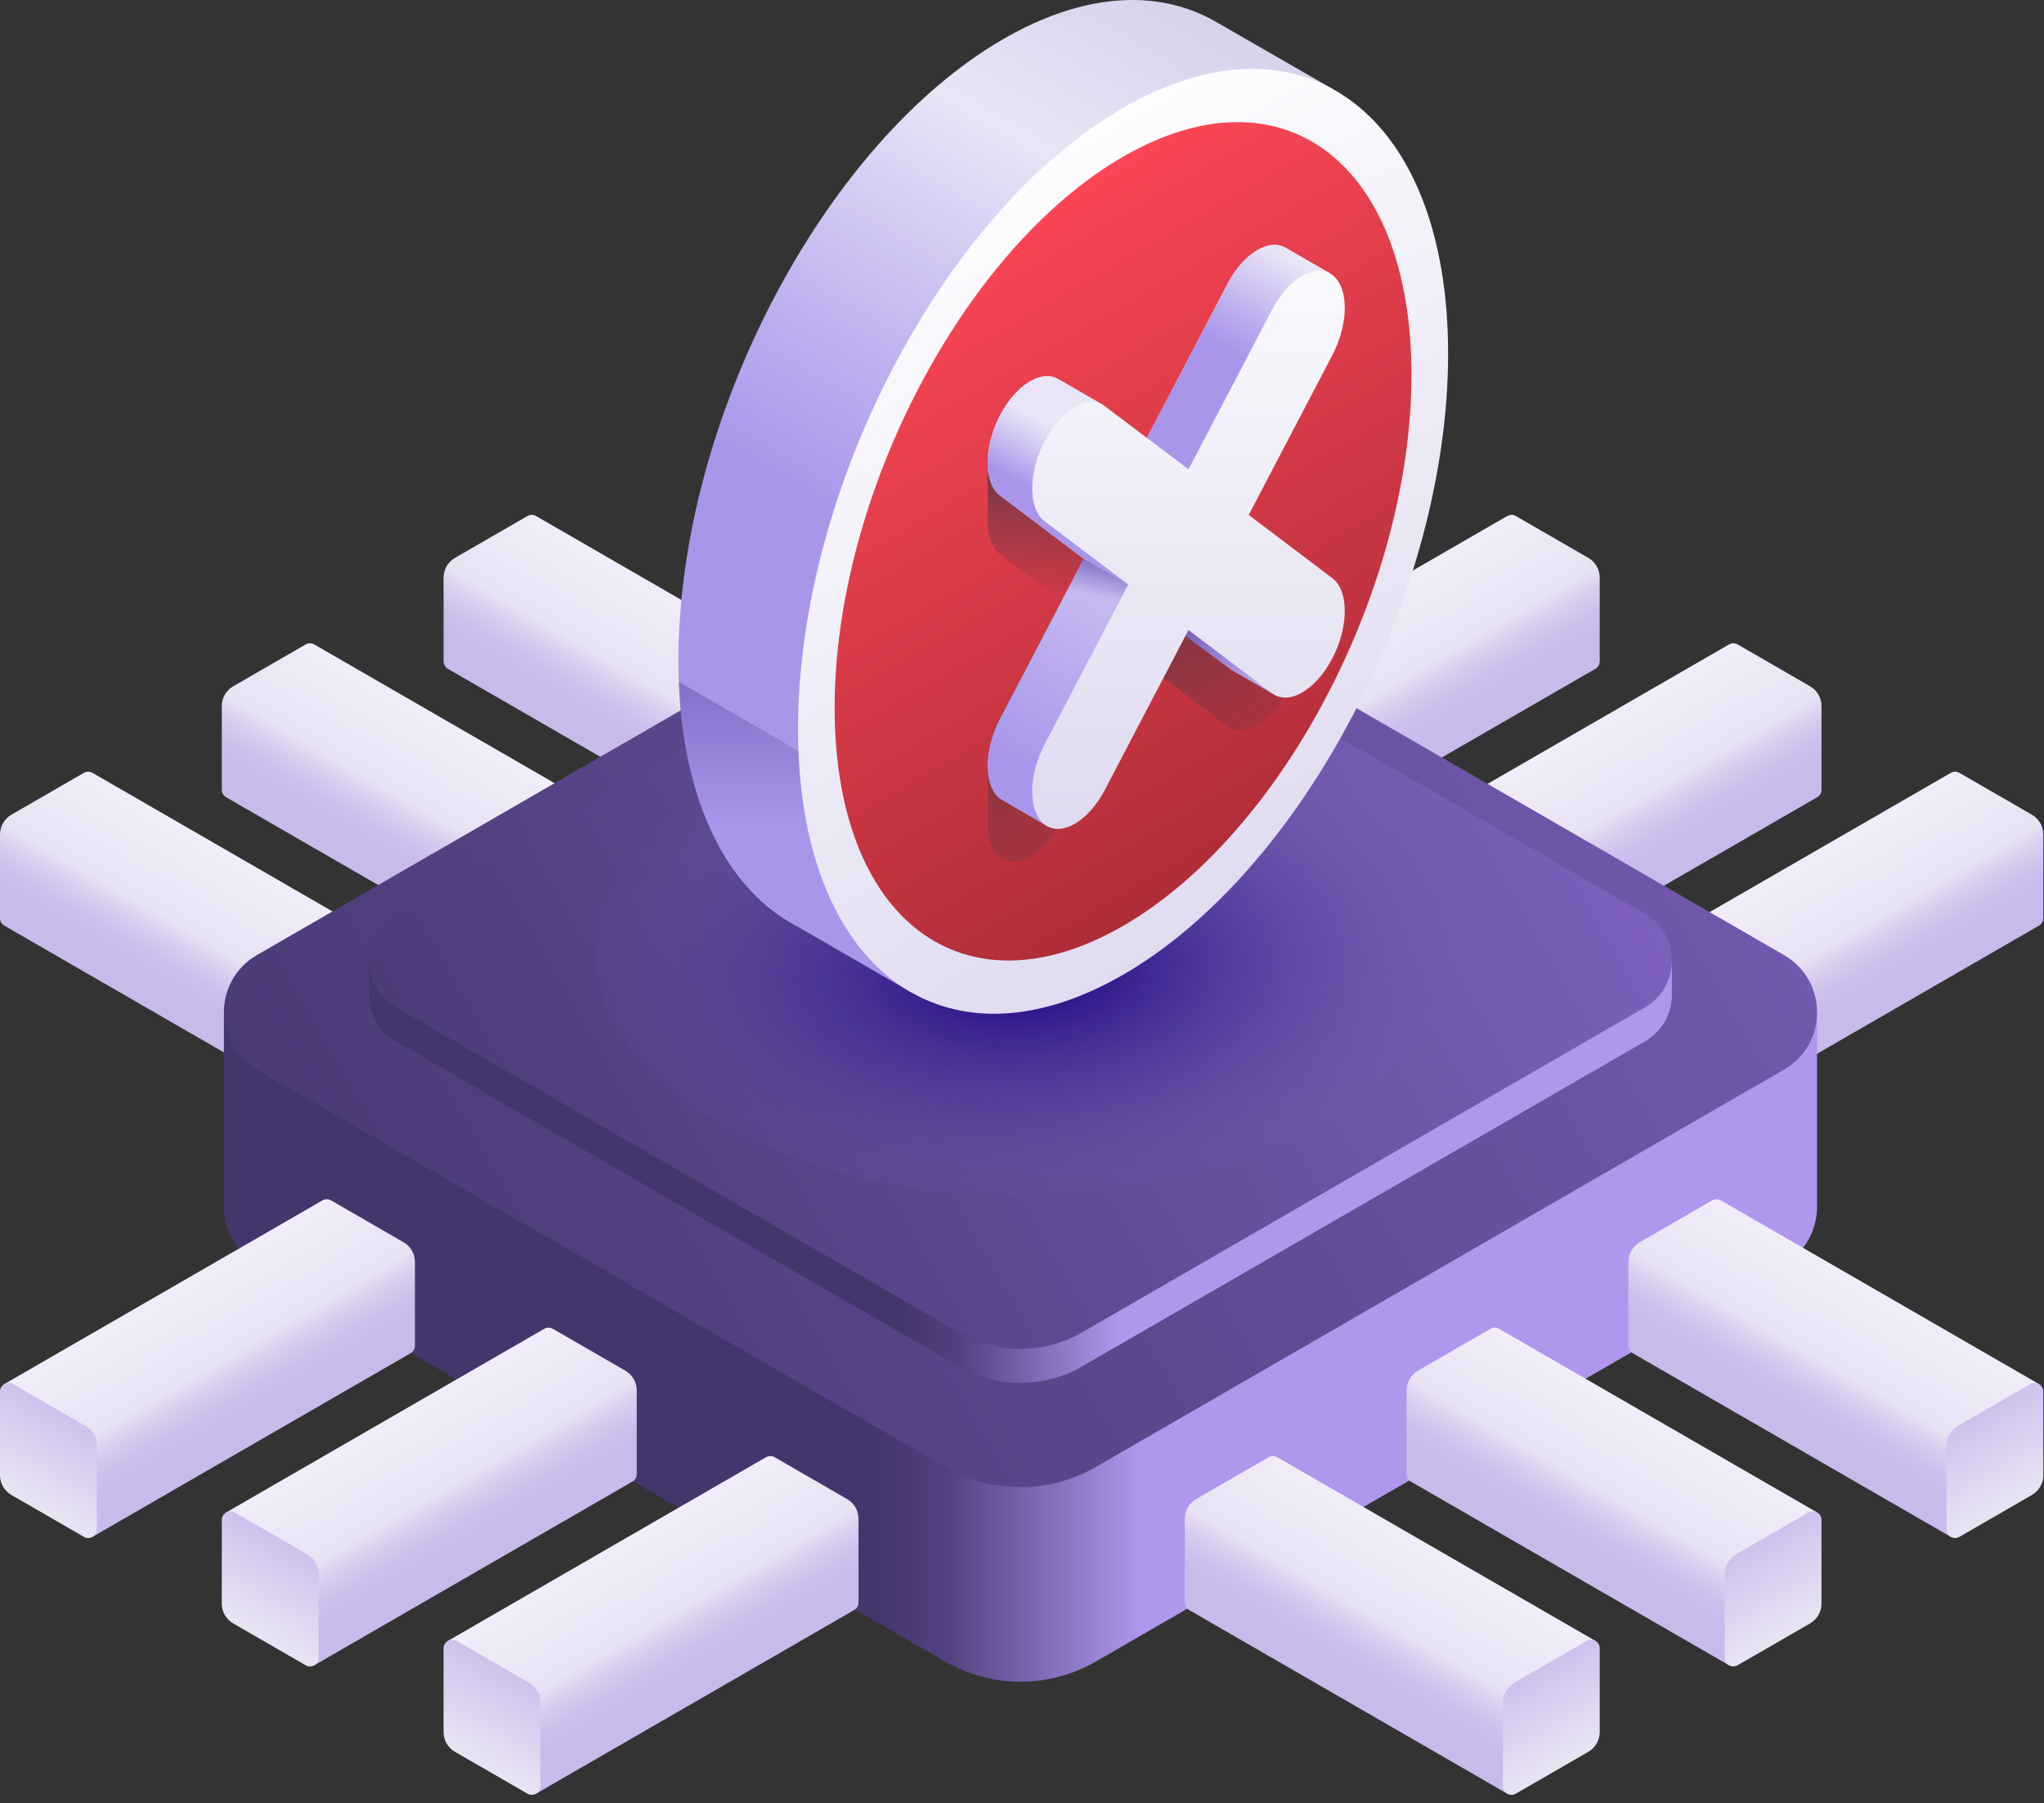
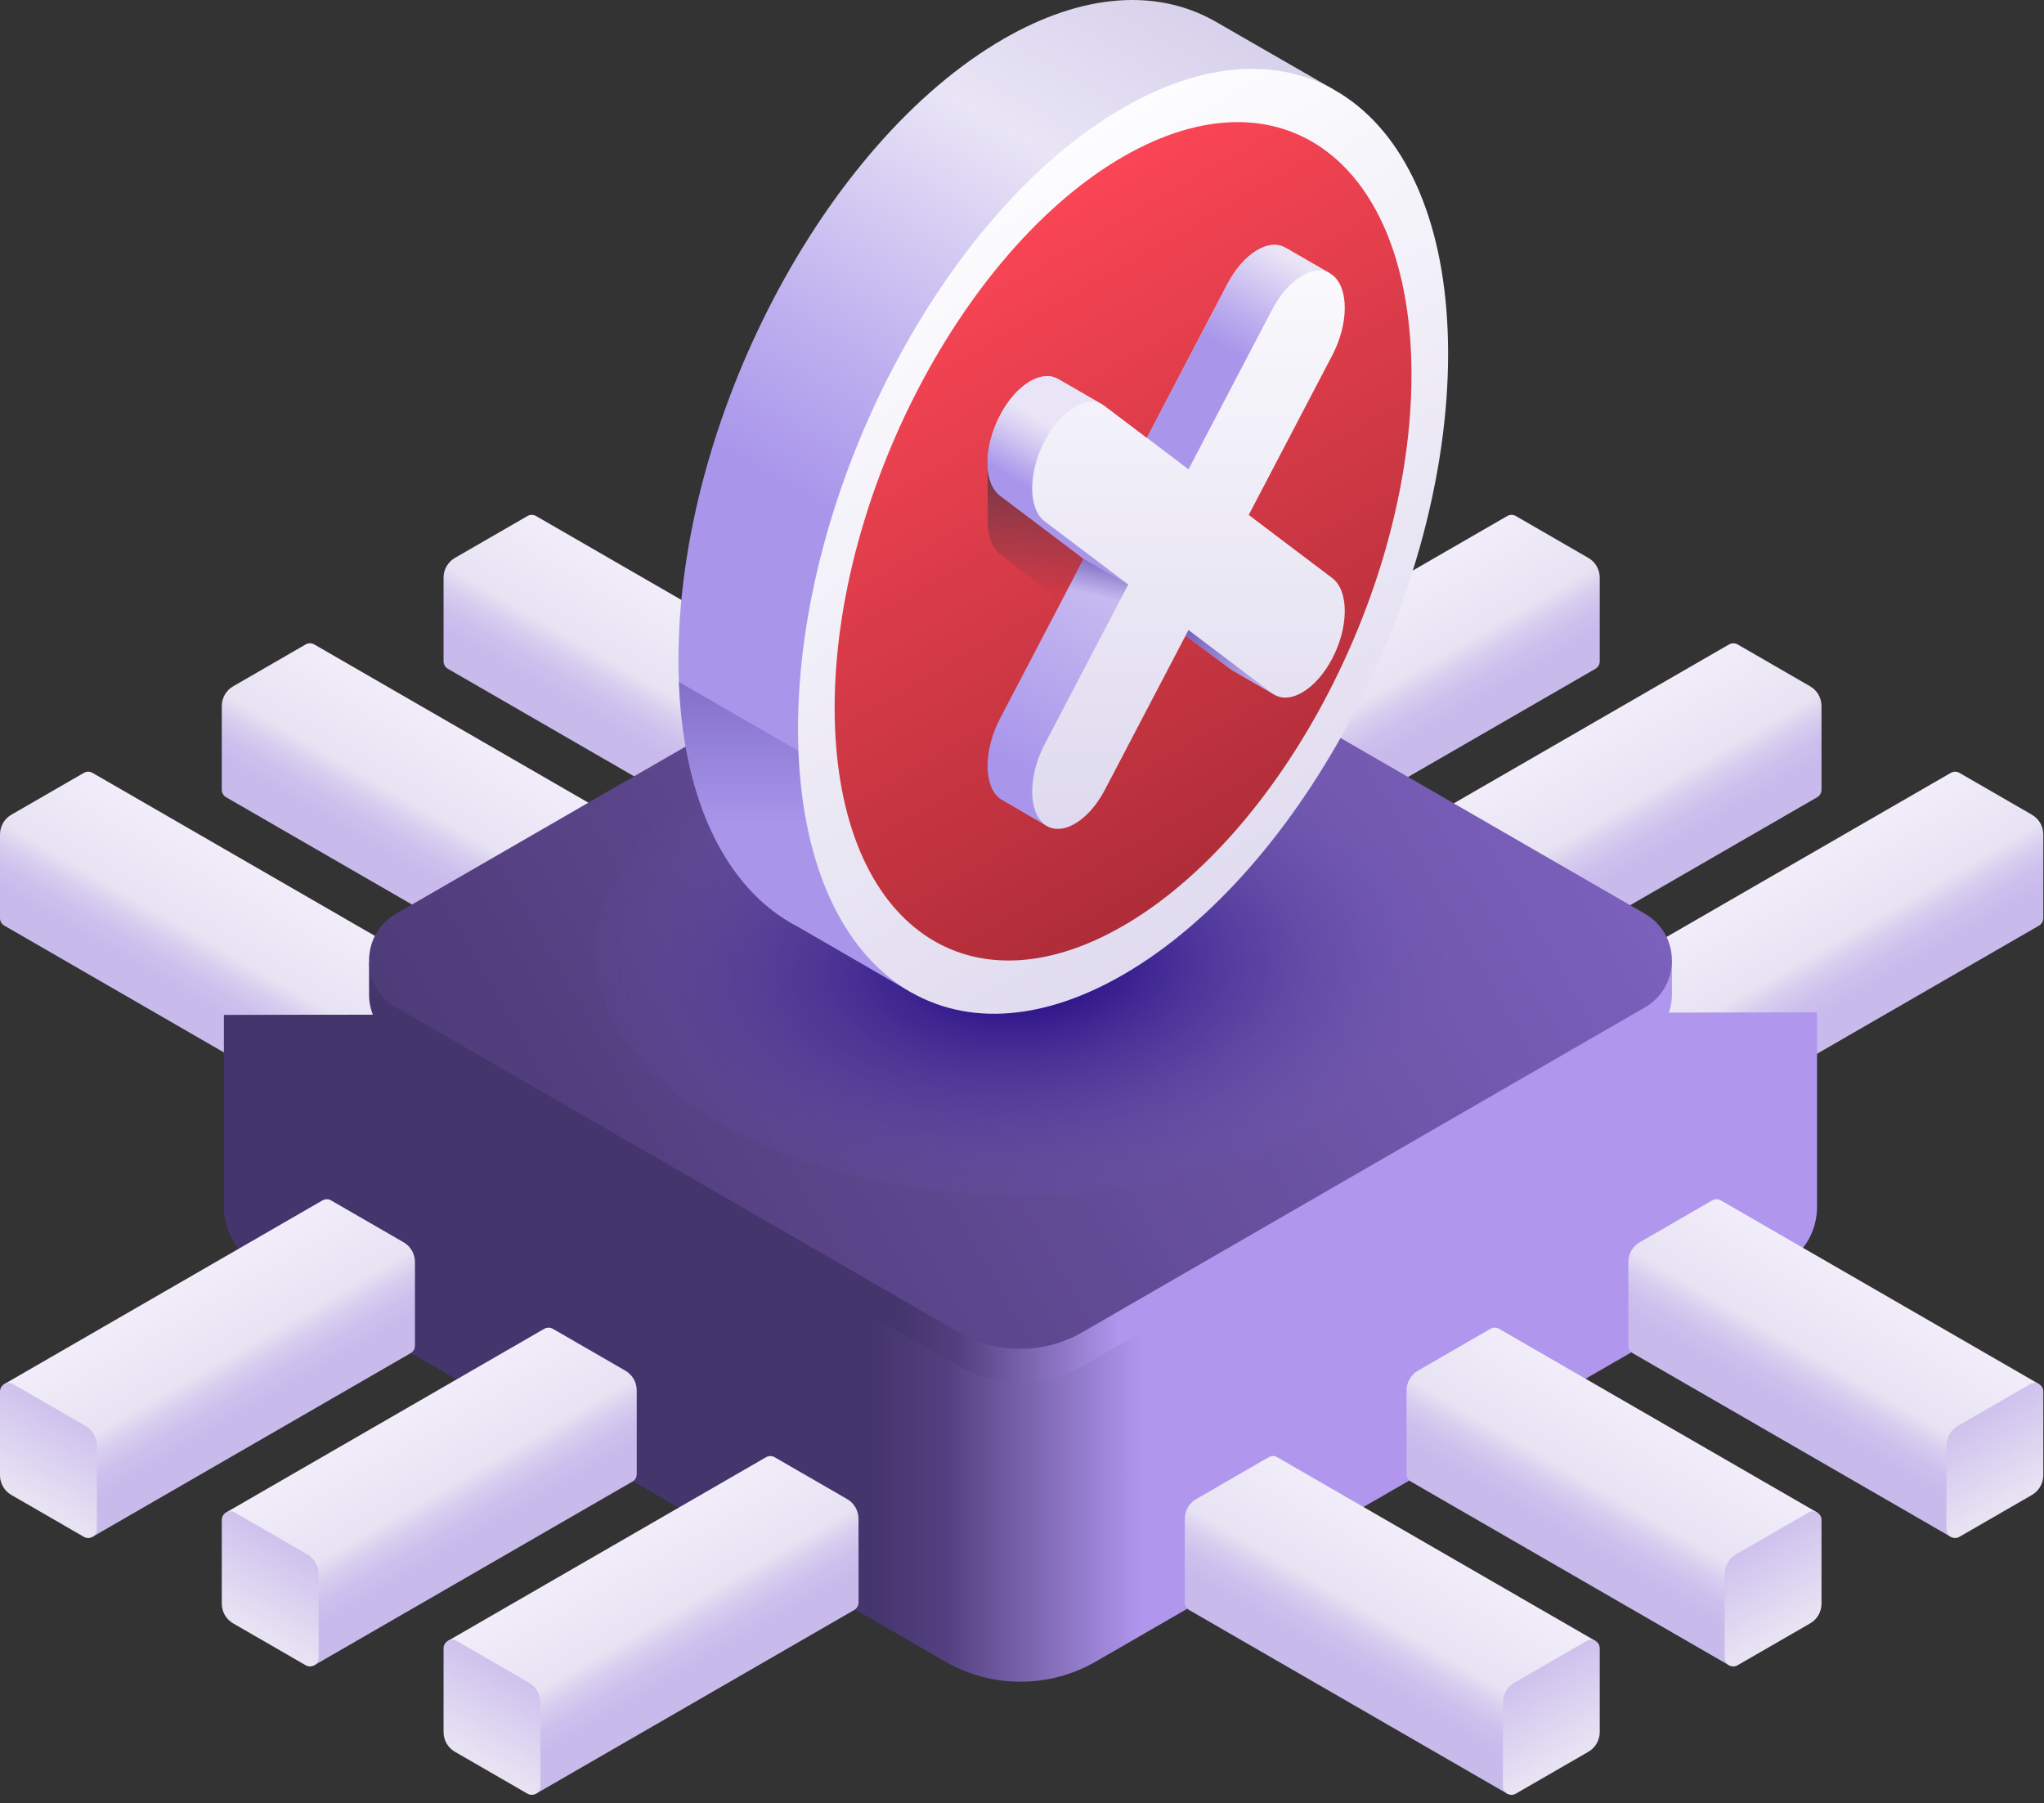
<svg xmlns="http://www.w3.org/2000/svg" width="212" height="187" viewBox="0 0 212 187" fill="none">
  <rect x="0" y="0" width="212" height="187" fill="#333333" stroke="none" />
  <path d="M47.186 57.857L54.706 53.516C55.016 53.337 55.364 53.37 55.629 53.536L55.63 53.534L88.602 72.567L79.468 88.418L46.455 69.36L46.453 69.359C46.192 69.208 46.006 68.928 46.006 68.584V59.901C46.006 59.057 46.456 58.279 47.186 57.857Z" fill="url(#paint0_linear_99_19711)" />
  <path d="M24.183 71.175L31.703 66.833C32.013 66.655 32.361 66.687 32.626 66.854L32.627 66.852L65.599 85.885L56.465 101.736L23.452 82.678L23.45 82.677C23.189 82.525 23.003 82.246 23.003 81.901V73.219C23.004 72.375 23.453 71.596 24.183 71.175Z" fill="url(#paint1_linear_99_19711)" />
  <path d="M1.18 84.492L8.7 80.151C9.01 79.972 9.357 80.005 9.623 80.171L9.624 80.169L42.595 99.202L33.462 115.054L0.449 95.995C0.449 95.995 0.449 95.995 0.448 95.995L0.447 95.994C0.186 95.843 0 95.563 0 95.219V86.536C0 85.693 0.45 84.914 1.18 84.492Z" fill="url(#paint2_linear_99_19711)" />
  <path d="M164.74 57.858L157.221 53.516C156.911 53.337 156.563 53.37 156.298 53.536L156.297 53.534L123.325 72.567L132.459 88.419L165.472 69.361H165.473L165.474 69.36C165.735 69.208 165.921 68.928 165.921 68.584V59.901C165.92 59.058 165.47 58.279 164.74 57.858Z" fill="url(#paint3_linear_99_19711)" />
  <path d="M187.744 71.175L180.224 66.833C179.914 66.655 179.566 66.687 179.301 66.854L179.3 66.852L146.329 85.885L155.462 101.736L188.476 82.678H188.476L188.477 82.677C188.738 82.525 188.924 82.246 188.924 81.901V73.219C188.923 72.375 188.474 71.596 187.744 71.175Z" fill="url(#paint4_linear_99_19711)" />
  <path d="M210.747 84.492L203.227 80.151C202.917 79.972 202.569 80.005 202.304 80.171L202.303 80.169L169.331 99.202L178.465 115.054L211.478 95.995H211.478L211.48 95.994C211.74 95.843 211.927 95.563 211.927 95.219V86.536C211.927 85.693 211.477 84.914 210.747 84.492Z" fill="url(#paint5_linear_99_19711)" />
  <path d="M23.222 105.252V125.165C23.222 127.476 24.366 129.786 26.653 131.107L98.018 172.309C102.859 175.105 108.824 175.105 113.665 172.309L185.031 131.107C187.318 129.786 188.461 127.475 188.461 125.165V104.985L23.222 105.252Z" fill="url(#paint6_linear_99_19711)" />
-   <path d="M26.653 99.044L98.018 57.841C102.86 55.046 108.824 55.046 113.665 57.841L185.031 99.044C189.605 101.685 189.605 108.287 185.031 110.927L113.665 152.13C108.824 154.925 102.86 154.925 98.018 152.13L26.653 110.927C22.079 108.287 22.079 101.685 26.653 99.044Z" fill="url(#paint7_linear_99_19711)" />
  <path d="M38.278 99.834V103.147C38.278 105.036 39.213 106.926 41.083 108.006L99.444 141.7C103.404 143.986 108.281 143.986 112.24 141.7L170.601 108.006C172.471 106.926 173.407 105.036 173.407 103.147V99.616L38.278 99.834Z" fill="url(#paint8_linear_99_19711)" />
  <path d="M41.083 94.757L99.444 61.062C103.403 58.777 108.281 58.777 112.24 61.062L170.601 94.757C174.341 96.916 174.341 102.316 170.601 104.476L112.24 138.17C108.281 140.456 103.403 140.456 99.444 138.17L41.083 104.476C37.342 102.316 37.342 96.917 41.083 94.757Z" fill="url(#paint9_linear_99_19711)" />
  <path d="M41.857 128.831L34.338 124.49C34.028 124.311 33.68 124.344 33.415 124.51L33.414 124.508L0.442 143.541L9.575 159.393L42.589 140.334L42.59 140.333C42.851 140.182 43.038 139.902 43.038 139.558V130.875C43.037 130.032 42.588 129.253 41.857 128.831Z" fill="url(#paint10_linear_99_19711)" />
  <path d="M0 152.996V144.313C0 143.623 0.747 143.191 1.345 143.537L8.865 147.878C9.595 148.3 10.045 149.079 10.045 149.922V158.604C10.045 159.295 9.298 159.726 8.7 159.381L1.18 155.039C0.45 154.618 0 153.839 0 152.996Z" fill="url(#paint11_linear_99_19711)" />
  <path d="M64.86 142.149L57.341 137.807C57.031 137.628 56.683 137.661 56.418 137.827L56.417 137.825L23.445 156.858L32.579 172.71L65.592 153.652H65.593L65.594 153.651C65.855 153.499 66.041 153.219 66.041 152.875V144.192C66.04 143.349 65.591 142.57 64.86 142.149Z" fill="url(#paint12_linear_99_19711)" />
  <path d="M23.003 166.313V157.63C23.003 156.94 23.75 156.509 24.349 156.854L31.868 161.196C32.599 161.617 33.048 162.396 33.048 163.239V171.922C33.048 172.612 32.301 173.044 31.703 172.698L24.183 168.357C23.453 167.935 23.003 167.156 23.003 166.313Z" fill="url(#paint13_linear_99_19711)" />
  <path d="M87.863 155.466L80.344 151.124C80.034 150.946 79.686 150.978 79.421 151.145L79.42 151.143L46.448 170.176L55.582 186.027L88.595 166.969L88.597 166.968C88.858 166.817 89.044 166.537 89.044 166.192V157.51C89.043 156.666 88.594 155.887 87.863 155.466Z" fill="url(#paint14_linear_99_19711)" />
  <path d="M46.006 179.631V170.948C46.006 170.257 46.753 169.826 47.351 170.171L54.871 174.513C55.601 174.934 56.05 175.713 56.05 176.556V185.239C56.05 185.929 55.303 186.361 54.705 186.015L47.185 181.674C46.456 181.253 46.006 180.474 46.006 179.631Z" fill="url(#paint15_linear_99_19711)" />
  <path d="M170.07 128.831L177.589 124.49C177.899 124.311 178.247 124.344 178.512 124.51L178.513 124.508L211.485 143.541L202.351 159.393L169.338 140.334H169.337L169.336 140.333C169.075 140.182 168.889 139.902 168.889 139.558V130.875C168.89 130.032 169.339 129.253 170.07 128.831Z" fill="url(#paint16_linear_99_19711)" />
  <path d="M211.927 152.996V144.313C211.927 143.623 211.18 143.191 210.582 143.537L203.062 147.878C202.332 148.3 201.882 149.079 201.882 149.922V158.604C201.882 159.295 202.629 159.726 203.228 159.381L210.747 155.039C211.477 154.618 211.927 153.839 211.927 152.996Z" fill="url(#paint17_linear_99_19711)" />
  <path d="M147.067 142.149L154.586 137.807C154.896 137.628 155.244 137.661 155.509 137.827L155.51 137.825L188.482 156.858L179.348 172.71L146.335 153.652C146.335 153.652 146.335 153.652 146.335 153.652L146.333 153.651C146.073 153.499 145.886 153.219 145.886 152.875V144.192C145.887 143.349 146.337 142.57 147.067 142.149Z" fill="url(#paint18_linear_99_19711)" />
  <path d="M188.923 166.313V157.63C188.923 156.94 188.176 156.509 187.578 156.854L180.059 161.196C179.328 161.617 178.879 162.396 178.879 163.239V171.922C178.879 172.612 179.626 173.044 180.224 172.698L187.744 168.357C188.474 167.935 188.923 167.156 188.923 166.313Z" fill="url(#paint19_linear_99_19711)" />
  <path d="M124.064 155.466L131.583 151.124C131.893 150.946 132.241 150.978 132.507 151.145L132.508 151.143L165.479 170.176L156.346 186.027L123.332 166.969H123.332L123.33 166.968C123.07 166.817 122.883 166.537 122.883 166.192V157.51C122.884 156.666 123.334 155.887 124.064 155.466Z" fill="url(#paint20_linear_99_19711)" />
  <path d="M165.921 179.631V170.948C165.921 170.257 165.174 169.826 164.576 170.171L157.056 174.513C156.326 174.934 155.876 175.713 155.876 176.556V185.239C155.876 185.929 156.623 186.361 157.221 186.015L164.741 181.674C165.471 181.253 165.921 180.474 165.921 179.631Z" fill="url(#paint21_linear_99_19711)" />
  <circle cx="36.008" cy="36.008" r="36.008" transform="matrix(0.866 -0.5 0.866 0.5 43.461 98.508)" fill="url(#paint22_radial_99_19711)" />
  <path d="M138.255 9.248L125.914 2.147C120.03 -1.133 112.411 -0.771 104.08 4.039C85.46 14.789 70.366 43.629 70.366 68.455C70.366 82.507 75.205 92.255 82.779 96.126L94.622 102.981L138.255 9.248Z" fill="url(#paint23_linear_99_19711)" />
  <path d="M94.566 84.665L70.412 70.72C70.907 83.554 75.619 92.468 82.779 96.126L94.622 102.981L99.207 93.131L94.566 84.665Z" fill="url(#paint24_linear_99_19711)" />
  <path d="M150.196 36.674C150.196 11.848 135.101 0.437 116.482 11.187C97.862 21.938 82.769 50.777 82.769 75.603C82.769 100.429 97.863 111.84 116.482 101.09C135.102 90.34 150.196 61.5 150.196 36.674Z" fill="url(#paint25_linear_99_19711)" />
  <path d="M146.395 38.868C146.395 16.841 133.003 6.716 116.482 16.254C99.961 25.793 86.568 51.382 86.568 73.409C86.568 95.437 99.961 105.562 116.482 96.023C133.003 86.485 146.395 60.896 146.395 38.868Z" fill="url(#paint26_linear_99_19711)" />
  <path d="M102.44 48.233V53.741C102.432 53.946 102.433 54.145 102.44 54.341V54.369H102.442C102.496 55.74 102.921 56.875 103.724 57.483L110.088 62.294C110.088 62.294 102.309 78.41 102.468 80.053V84.782C102.424 85.283 102.424 85.765 102.468 86.216V86.228L102.469 86.223C102.585 87.41 103.002 88.383 103.724 88.929C104.587 89.582 105.717 89.504 106.848 88.851C107.979 88.198 109.11 86.97 109.972 85.322L118.641 68.76L127.309 75.313C128.172 75.965 129.302 75.888 130.433 75.234C131.564 74.582 132.695 73.354 133.557 71.706C135.03 68.89 102.374 46.66 102.44 48.233Z" fill="url(#paint27_linear_99_19711)" />
-   <path d="M110.088 62.295L103.724 74.454C102.726 76.362 102.309 78.411 102.468 80.053V84.782C102.424 85.283 102.424 85.765 102.468 86.216V86.228L102.469 86.224C102.585 87.41 103.002 88.383 103.724 88.93C104.587 89.582 105.718 89.504 106.849 88.851C107.979 88.199 109.11 86.97 109.973 85.322L118.641 68.76L127.309 75.313C128.172 75.965 129.303 75.888 130.433 75.235C131.564 74.582 132.695 73.354 133.557 71.706C135.031 68.891 127.193 52.419 127.193 52.419L110.088 62.295Z" fill="url(#paint28_linear_99_19711)" />
  <path d="M124.889 50.733L137.88 28.317L133.357 25.705L133.358 25.715C131.623 24.666 128.97 26.273 127.309 29.447L118.641 46.009L114.337 41.956L109.742 39.303L109.748 39.316C108.013 38.297 105.378 39.905 103.725 43.064C101.999 46.36 101.999 50.09 103.725 51.394L112.393 57.947L103.725 74.509C101.999 77.806 101.999 81.536 103.725 82.84C103.839 82.926 108.621 85.685 108.621 85.685L118.641 62.67L127.712 69.467L132.046 71.972L124.889 50.733Z" fill="url(#paint29_linear_99_19711)" />
  <path d="M133.358 25.715C131.623 24.666 128.97 26.273 127.309 29.447L118.951 45.417L123.268 48.68L137.88 28.317L133.357 25.705L133.358 25.715Z" fill="url(#paint30_linear_99_19711)" />
  <path d="M109.748 39.315C108.013 38.297 105.378 39.904 103.725 43.063C101.999 46.36 101.999 50.09 103.725 51.394L112.393 57.947L117.02 60.618L114.337 41.956L109.742 39.302L109.748 39.315Z" fill="url(#paint31_linear_99_19711)" />
  <path d="M129.516 53.403L138.184 36.841C139.909 33.545 139.909 29.815 138.184 28.511C136.458 27.206 133.661 28.821 131.936 32.118L123.267 48.68L114.599 42.127C112.874 40.822 110.076 42.438 108.351 45.734C106.626 49.031 106.626 52.761 108.351 54.065L117.019 60.618L108.351 77.18C106.626 80.477 106.626 84.207 108.351 85.511C109.214 86.163 110.344 86.085 111.475 85.433C112.606 84.78 113.737 83.552 114.599 81.904L123.268 65.341L131.936 71.894C132.799 72.546 133.929 72.469 135.06 71.816C136.191 71.163 137.321 69.935 138.184 68.287C139.909 64.99 139.909 61.26 138.184 59.956L129.516 53.403Z" fill="url(#paint32_linear_99_19711)" />
  <path d="M110.088 62.294H116.142L117.019 60.618L112.393 57.947L110.088 62.294Z" fill="url(#paint33_linear_99_19711)" />
  <path d="M122.968 65.913L127.712 69.467L131.924 71.902C131.929 71.898 131.936 71.894 131.936 71.894L123.268 65.341L122.968 65.913Z" fill="url(#paint34_linear_99_19711)" />
  <defs>
    <linearGradient id="paint0_linear_99_19711" x1="62.257" y1="74.676" x2="70.346" y2="60.664" gradientUnits="userSpaceOnUse">
      <stop stop-color="#C9BAEC" />
      <stop offset="0.11" stop-color="#CDBFED" />
      <stop offset="0.236" stop-color="#D7CDEF" />
      <stop offset="0.367" stop-color="#E8E3F3" />
      <stop offset="1" stop-color="#F3EEFA" />
    </linearGradient>
    <linearGradient id="paint1_linear_99_19711" x1="39.254" y1="87.993" x2="47.343" y2="73.982" gradientUnits="userSpaceOnUse">
      <stop stop-color="#C9BAEC" />
      <stop offset="0.11" stop-color="#CDBFED" />
      <stop offset="0.236" stop-color="#D7CDEF" />
      <stop offset="0.367" stop-color="#E8E3F3" />
      <stop offset="1" stop-color="#F3EEFA" />
    </linearGradient>
    <linearGradient id="paint2_linear_99_19711" x1="16.25" y1="101.311" x2="24.34" y2="87.3" gradientUnits="userSpaceOnUse">
      <stop stop-color="#C9BAEC" />
      <stop offset="0.11" stop-color="#CDBFED" />
      <stop offset="0.236" stop-color="#D7CDEF" />
      <stop offset="0.367" stop-color="#E8E3F3" />
      <stop offset="1" stop-color="#F3EEFA" />
    </linearGradient>
    <linearGradient id="paint3_linear_99_19711" x1="149.67" y1="74.676" x2="141.58" y2="60.665" gradientUnits="userSpaceOnUse">
      <stop stop-color="#C9BAEC" />
      <stop offset="0.11" stop-color="#CDBFED" />
      <stop offset="0.236" stop-color="#D7CDEF" />
      <stop offset="0.367" stop-color="#E8E3F3" />
      <stop offset="1" stop-color="#F3EEFA" />
    </linearGradient>
    <linearGradient id="paint4_linear_99_19711" x1="172.673" y1="87.993" x2="164.584" y2="73.982" gradientUnits="userSpaceOnUse">
      <stop stop-color="#C9BAEC" />
      <stop offset="0.11" stop-color="#CDBFED" />
      <stop offset="0.236" stop-color="#D7CDEF" />
      <stop offset="0.367" stop-color="#E8E3F3" />
      <stop offset="1" stop-color="#F3EEFA" />
    </linearGradient>
    <linearGradient id="paint5_linear_99_19711" x1="195.676" y1="101.311" x2="187.587" y2="87.3" gradientUnits="userSpaceOnUse">
      <stop stop-color="#C9BAEC" />
      <stop offset="0.11" stop-color="#CDBFED" />
      <stop offset="0.236" stop-color="#D7CDEF" />
      <stop offset="0.367" stop-color="#E8E3F3" />
      <stop offset="1" stop-color="#F3EEFA" />
    </linearGradient>
    <linearGradient id="paint6_linear_99_19711" x1="90.786" y1="139.695" x2="118.378" y2="139.695" gradientUnits="userSpaceOnUse">
      <stop stop-color="#45356D" />
      <stop offset="0.27" stop-color="#544081" />
      <stop offset="1" stop-color="#B096ED" />
    </linearGradient>
    <linearGradient id="paint7_linear_99_19711" x1="18.07" y1="155.661" x2="208.447" y2="45.747" gradientUnits="userSpaceOnUse">
      <stop stop-color="#45356D" />
      <stop offset="0.27" stop-color="#544081" />
      <stop offset="1" stop-color="#7E62C0" />
    </linearGradient>
    <linearGradient id="paint8_linear_99_19711" x1="93.53" y1="121.515" x2="116.094" y2="121.515" gradientUnits="userSpaceOnUse">
      <stop stop-color="#45356D" />
      <stop offset="0.27" stop-color="#544081" />
      <stop offset="1" stop-color="#B096ED" />
    </linearGradient>
    <linearGradient id="paint9_linear_99_19711" x1="34.064" y1="141.057" x2="162.453" y2="66.932" gradientUnits="userSpaceOnUse">
      <stop stop-color="#45356D" />
      <stop offset="0.27" stop-color="#544081" />
      <stop offset="1" stop-color="#7E62C0" />
    </linearGradient>
    <linearGradient id="paint10_linear_99_19711" x1="26.787" y1="145.65" x2="18.697" y2="131.638" gradientUnits="userSpaceOnUse">
      <stop stop-color="#C9BAEC" />
      <stop offset="0.11" stop-color="#CDBFED" />
      <stop offset="0.236" stop-color="#D7CDEF" />
      <stop offset="0.367" stop-color="#E8E3F3" />
      <stop offset="1" stop-color="#F3EEFA" />
    </linearGradient>
    <linearGradient id="paint11_linear_99_19711" x1="8.537" y1="145.371" x2="-1.835" y2="163.336" gradientUnits="userSpaceOnUse">
      <stop stop-color="#C9BAEC" />
      <stop offset="0.557" stop-color="#E8E3F3" />
      <stop offset="1" stop-color="#E8E3F3" />
    </linearGradient>
    <linearGradient id="paint12_linear_99_19711" x1="49.79" y1="158.967" x2="41.7" y2="144.956" gradientUnits="userSpaceOnUse">
      <stop stop-color="#C9BAEC" />
      <stop offset="0.11" stop-color="#CDBFED" />
      <stop offset="0.236" stop-color="#D7CDEF" />
      <stop offset="0.367" stop-color="#E8E3F3" />
      <stop offset="1" stop-color="#F3EEFA" />
    </linearGradient>
    <linearGradient id="paint13_linear_99_19711" x1="31.54" y1="158.689" x2="21.169" y2="176.653" gradientUnits="userSpaceOnUse">
      <stop stop-color="#C9BAEC" />
      <stop offset="0.557" stop-color="#E8E3F3" />
      <stop offset="1" stop-color="#E8E3F3" />
    </linearGradient>
    <linearGradient id="paint14_linear_99_19711" x1="72.793" y1="172.285" x2="64.703" y2="158.273" gradientUnits="userSpaceOnUse">
      <stop stop-color="#C9BAEC" />
      <stop offset="0.11" stop-color="#CDBFED" />
      <stop offset="0.236" stop-color="#D7CDEF" />
      <stop offset="0.367" stop-color="#E8E3F3" />
      <stop offset="1" stop-color="#F3EEFA" />
    </linearGradient>
    <linearGradient id="paint15_linear_99_19711" x1="54.542" y1="172.007" x2="44.171" y2="189.97" gradientUnits="userSpaceOnUse">
      <stop stop-color="#C9BAEC" />
      <stop offset="0.557" stop-color="#E8E3F3" />
      <stop offset="1" stop-color="#E8E3F3" />
    </linearGradient>
    <linearGradient id="paint16_linear_99_19711" x1="185.14" y1="145.65" x2="193.23" y2="131.638" gradientUnits="userSpaceOnUse">
      <stop stop-color="#C9BAEC" />
      <stop offset="0.11" stop-color="#CDBFED" />
      <stop offset="0.236" stop-color="#D7CDEF" />
      <stop offset="0.367" stop-color="#E8E3F3" />
      <stop offset="1" stop-color="#F3EEFA" />
    </linearGradient>
    <linearGradient id="paint17_linear_99_19711" x1="203.39" y1="145.371" x2="213.762" y2="163.336" gradientUnits="userSpaceOnUse">
      <stop stop-color="#C9BAEC" />
      <stop offset="0.557" stop-color="#E8E3F3" />
      <stop offset="1" stop-color="#E8E3F3" />
    </linearGradient>
    <linearGradient id="paint18_linear_99_19711" x1="162.137" y1="158.967" x2="170.227" y2="144.956" gradientUnits="userSpaceOnUse">
      <stop stop-color="#C9BAEC" />
      <stop offset="0.11" stop-color="#CDBFED" />
      <stop offset="0.236" stop-color="#D7CDEF" />
      <stop offset="0.367" stop-color="#E8E3F3" />
      <stop offset="1" stop-color="#F3EEFA" />
    </linearGradient>
    <linearGradient id="paint19_linear_99_19711" x1="180.387" y1="158.689" x2="190.758" y2="176.653" gradientUnits="userSpaceOnUse">
      <stop stop-color="#C9BAEC" />
      <stop offset="0.557" stop-color="#E8E3F3" />
      <stop offset="1" stop-color="#E8E3F3" />
    </linearGradient>
    <linearGradient id="paint20_linear_99_19711" x1="139.134" y1="172.284" x2="147.224" y2="158.273" gradientUnits="userSpaceOnUse">
      <stop stop-color="#C9BAEC" />
      <stop offset="0.11" stop-color="#CDBFED" />
      <stop offset="0.236" stop-color="#D7CDEF" />
      <stop offset="0.367" stop-color="#E8E3F3" />
      <stop offset="1" stop-color="#F3EEFA" />
    </linearGradient>
    <linearGradient id="paint21_linear_99_19711" x1="157.384" y1="172.007" x2="167.756" y2="189.97" gradientUnits="userSpaceOnUse">
      <stop stop-color="#C9BAEC" />
      <stop offset="0.557" stop-color="#E8E3F3" />
      <stop offset="1" stop-color="#E8E3F3" />
    </linearGradient>
    <radialGradient id="paint22_radial_99_19711" cx="0" cy="0" r="1" gradientUnits="userSpaceOnUse" gradientTransform="translate(34.424 37.746) rotate(-74.545) scale(37.01 39.379)">
      <stop offset="0.032" stop-color="#1C007F" />
      <stop offset="1" stop-color="#7662BD" stop-opacity="0" />
    </radialGradient>
    <linearGradient id="paint23_linear_99_19711" x1="93.055" y1="57.157" x2="125.351" y2="1.218" gradientUnits="userSpaceOnUse">
      <stop stop-color="#A996EB" />
      <stop offset="0.246" stop-color="#BEB0EF" />
      <stop offset="0.674" stop-color="#E9E5F6" />
      <stop offset="1" stop-color="#D7D1EB" />
    </linearGradient>
    <linearGradient id="paint24_linear_99_19711" x1="84.81" y1="64.982" x2="84.81" y2="85.513" gradientUnits="userSpaceOnUse">
      <stop offset="0.032" stop-color="#7662BD" />
      <stop offset="1" stop-color="#7662BD" stop-opacity="0" />
    </linearGradient>
    <linearGradient id="paint25_linear_99_19711" x1="116.482" y1="105.097" x2="73.118" y2="29.991" gradientUnits="userSpaceOnUse">
      <stop stop-color="#DFDAEF" />
      <stop offset="1" stop-color="white" />
    </linearGradient>
    <linearGradient id="paint26_linear_99_19711" x1="116.482" y1="99.584" x2="78.006" y2="32.944" gradientUnits="userSpaceOnUse">
      <stop stop-color="#AB2C37" />
      <stop offset="1" stop-color="#FF4757" />
    </linearGradient>
    <linearGradient id="paint27_linear_99_19711" x1="118.02" y1="45.498" x2="118.02" y2="62.343" gradientUnits="userSpaceOnUse">
      <stop offset="0.032" stop-color="#5D3645" />
      <stop offset="1" stop-color="#5D3645" stop-opacity="0" />
    </linearGradient>
    <linearGradient id="paint28_linear_99_19711" x1="108.524" y1="59.626" x2="124.239" y2="85.03" gradientUnits="userSpaceOnUse">
      <stop offset="0.032" stop-color="#5D3645" />
      <stop offset="1" stop-color="#5D3645" stop-opacity="0" />
    </linearGradient>
    <linearGradient id="paint29_linear_99_19711" x1="104.548" y1="80.609" x2="128.425" y2="39.254" gradientUnits="userSpaceOnUse">
      <stop offset="0.032" stop-color="#A996EB" />
      <stop offset="0.682" stop-color="#D7CFF3" />
      <stop offset="1" stop-color="#E9E5F6" />
    </linearGradient>
    <linearGradient id="paint30_linear_99_19711" x1="127.932" y1="36.949" x2="133.762" y2="26.85" gradientUnits="userSpaceOnUse">
      <stop offset="0.032" stop-color="#A996EB" />
      <stop offset="0.342" stop-color="#BBACEE" />
      <stop offset="0.983" stop-color="#E8E3F6" />
      <stop offset="1" stop-color="#E9E5F6" />
    </linearGradient>
    <linearGradient id="paint31_linear_99_19711" x1="109.901" y1="52.646" x2="113.366" y2="46.645" gradientUnits="userSpaceOnUse">
      <stop offset="0.032" stop-color="#A996EB" />
      <stop offset="0.682" stop-color="#D7CFF3" />
      <stop offset="1" stop-color="#E9E5F6" />
    </linearGradient>
    <linearGradient id="paint32_linear_99_19711" x1="123.268" y1="85.249" x2="123.268" y2="17.291" gradientUnits="userSpaceOnUse">
      <stop stop-color="#DFDAEF" />
      <stop offset="1" stop-color="white" />
    </linearGradient>
    <linearGradient id="paint33_linear_99_19711" x1="114.441" y1="57.693" x2="113.484" y2="61.754" gradientUnits="userSpaceOnUse">
      <stop offset="0.032" stop-color="#7662BD" />
      <stop offset="1" stop-color="#7662BD" stop-opacity="0" />
    </linearGradient>
    <linearGradient id="paint34_linear_99_19711" x1="122.708" y1="65.268" x2="131.968" y2="72.364" gradientUnits="userSpaceOnUse">
      <stop offset="0.032" stop-color="#7662BD" />
      <stop offset="1" stop-color="#7662BD" stop-opacity="0" />
    </linearGradient>
  </defs>
</svg>